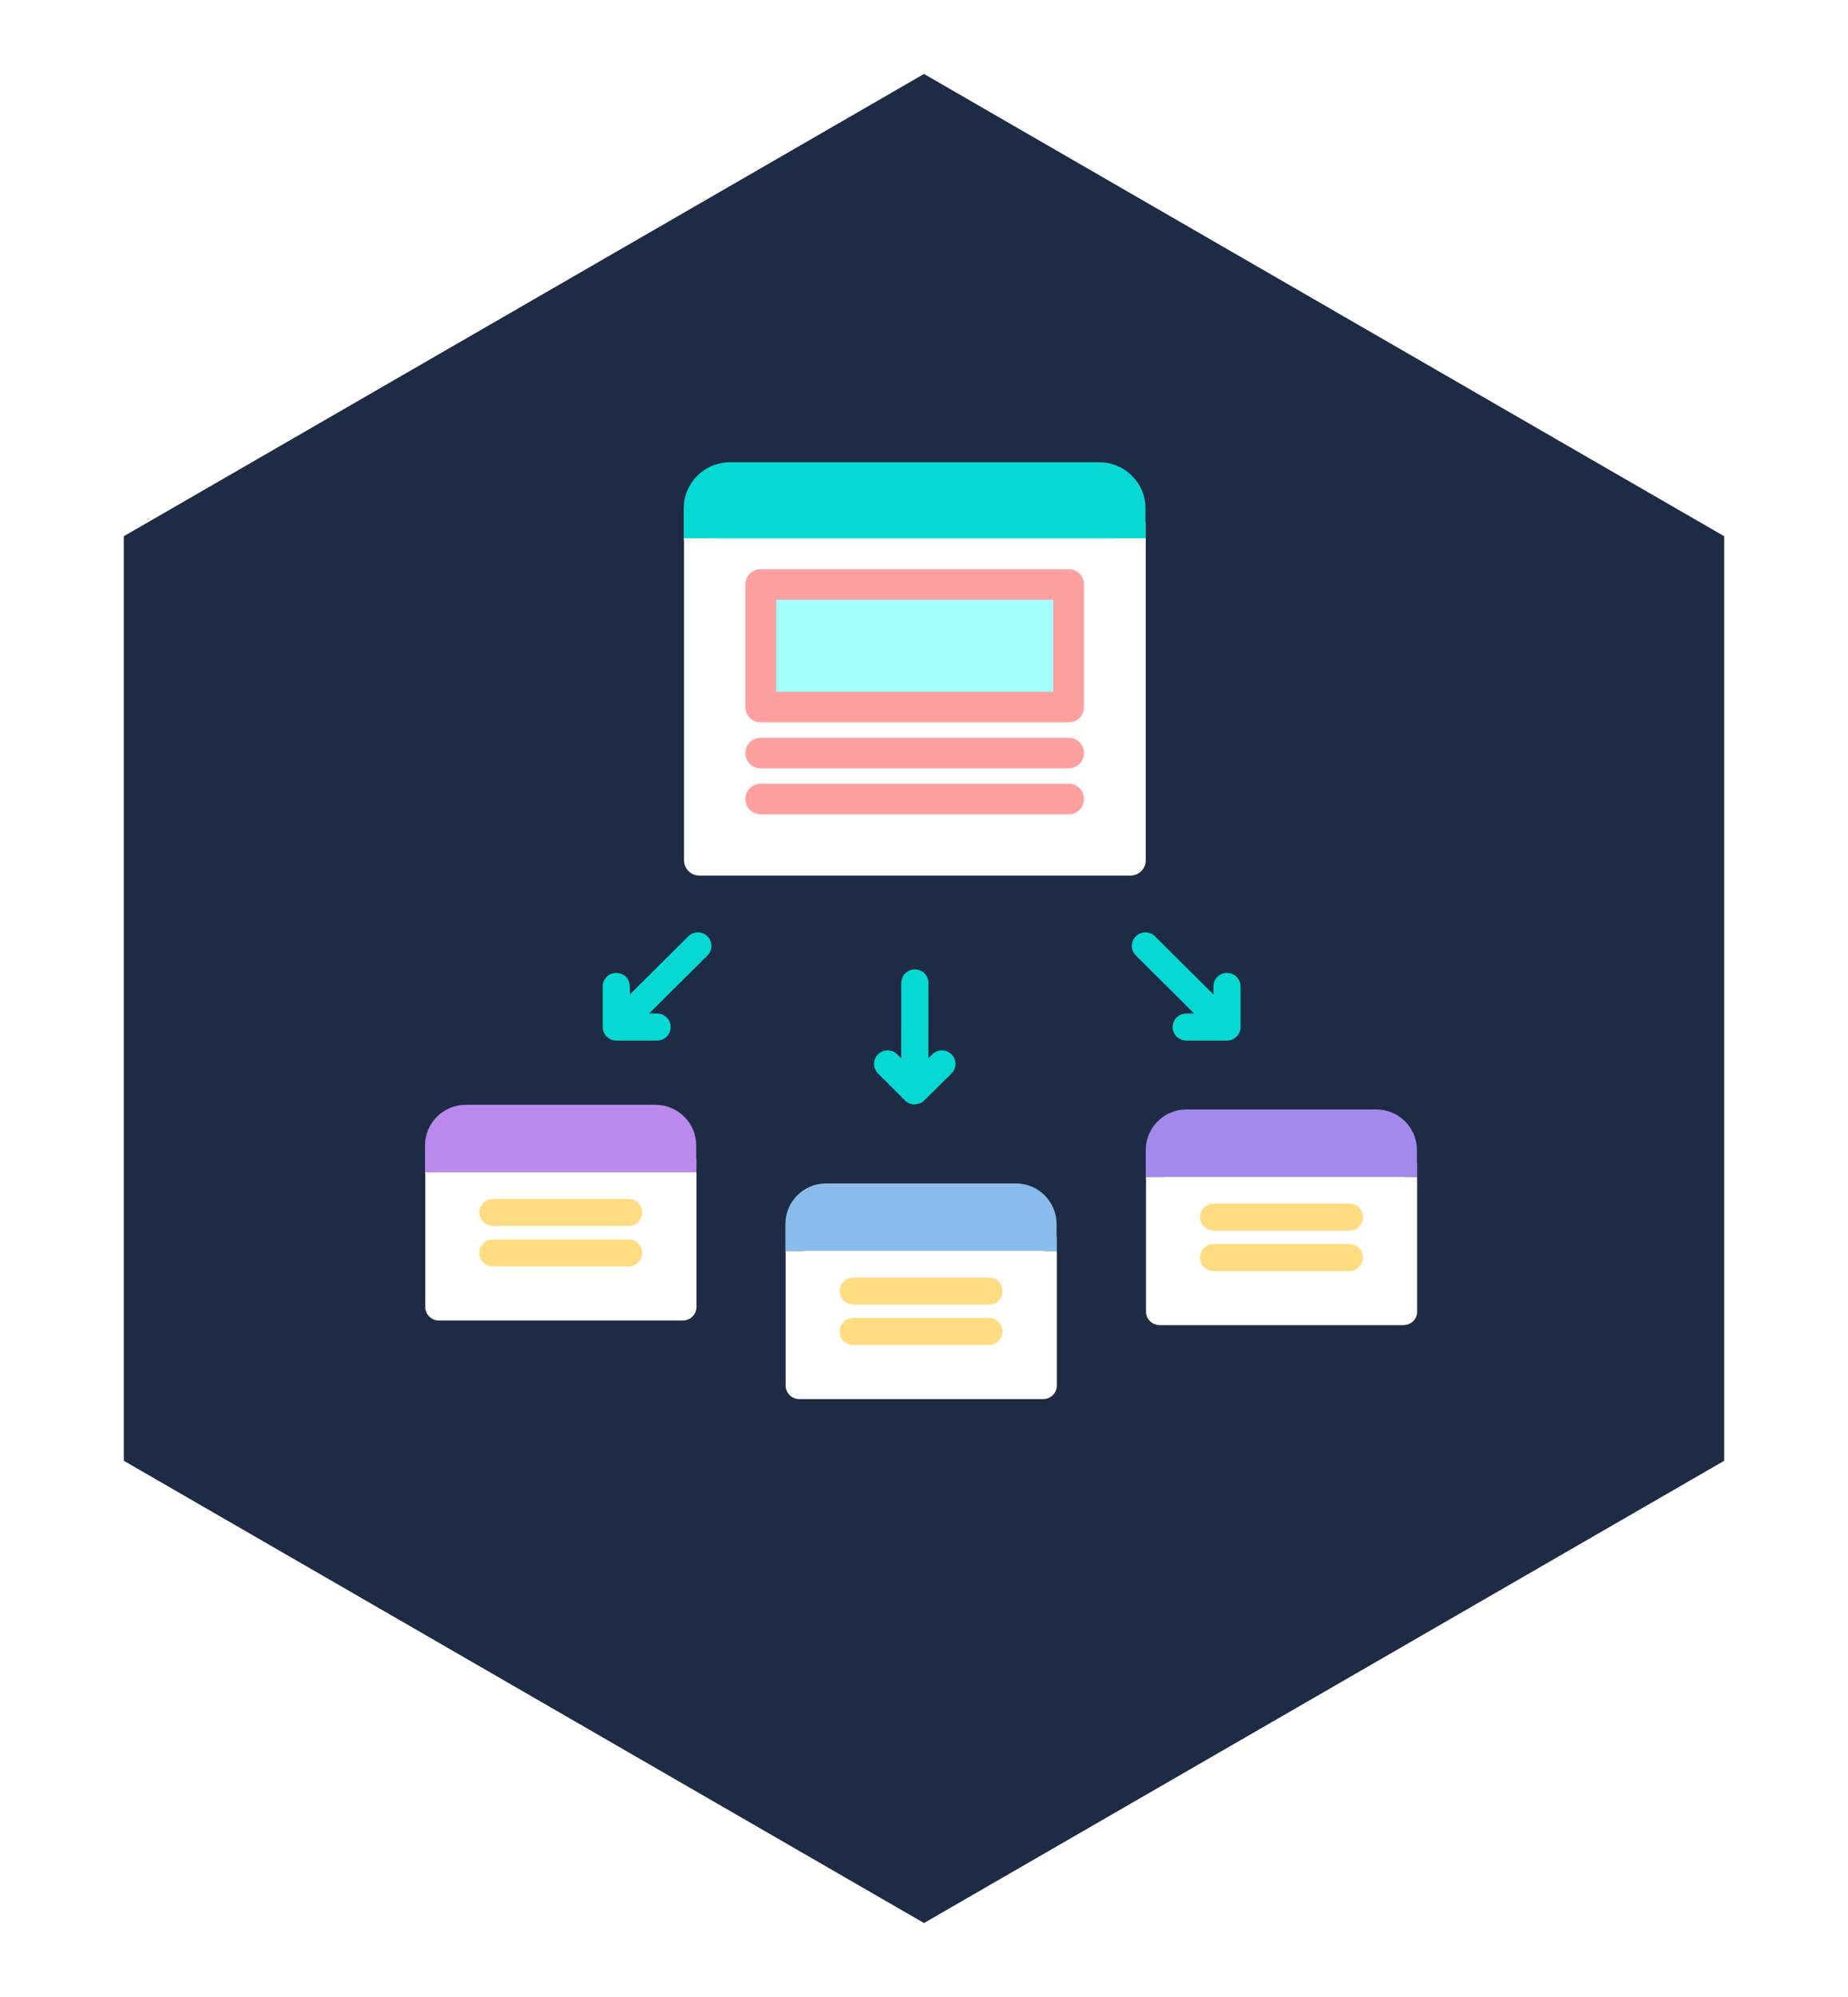
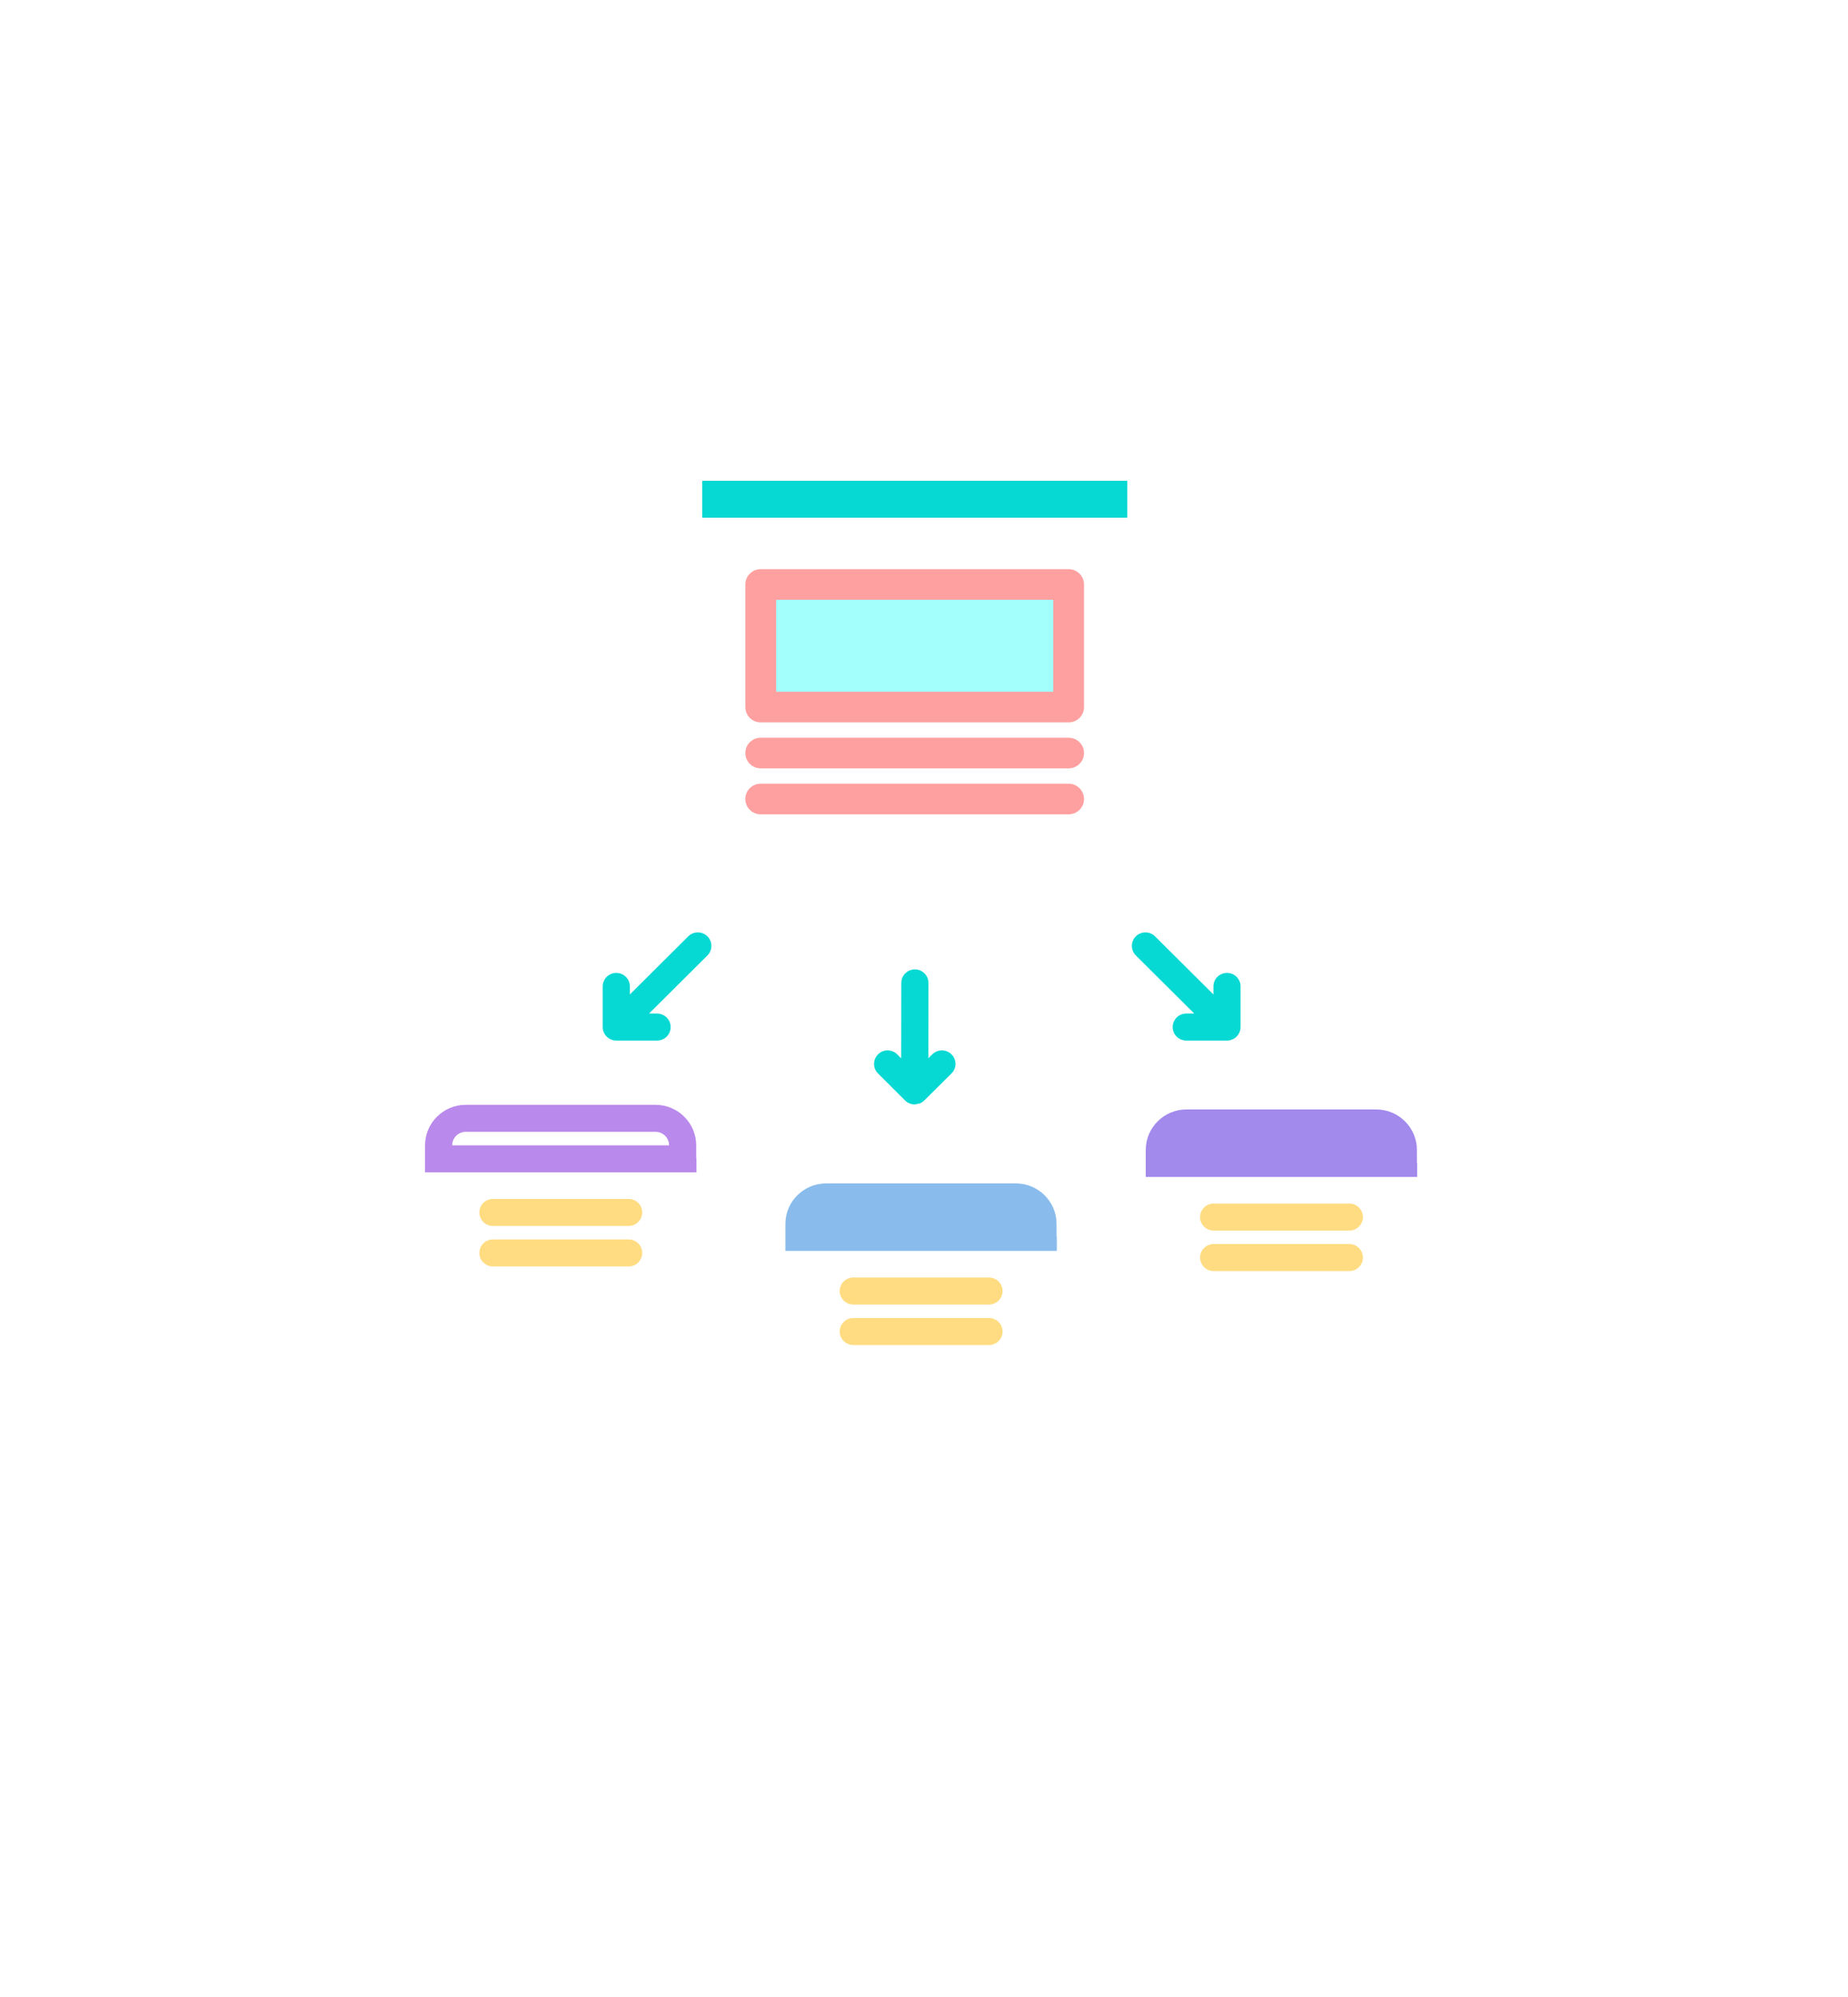
<svg xmlns="http://www.w3.org/2000/svg" width="100" height="108" viewBox="0 0 100 108" fill="none">
  <g filter="url(#filter0_d)">
-     <path d="M50 0L93.301 25V75L50 100L6.699 75V25L50 0Z" fill="#1D2C44" />
-   </g>
+     </g>
  <path d="M49.507 52.426C49.101 52.426 48.772 52.752 48.772 53.155L48.767 57.238L48.551 57.022C48.265 56.736 47.801 56.733 47.513 57.02C47.226 57.305 47.224 57.767 47.511 58.053L48.974 59.514C49.117 59.657 49.305 59.729 49.494 59.729C49.495 59.729 49.496 59.728 49.497 59.728C49.498 59.728 49.499 59.729 49.499 59.729H49.5C49.549 59.729 49.593 59.71 49.639 59.701C49.684 59.691 49.729 59.691 49.773 59.674C49.872 59.634 49.958 59.574 50.031 59.498L51.487 58.055C51.774 57.77 51.776 57.308 51.489 57.022C51.202 56.736 50.738 56.733 50.45 57.02L50.236 57.232L50.24 53.157C50.241 52.753 49.912 52.426 49.507 52.426Z" fill="#06D9D3" />
  <path d="M38.281 50.639C37.994 50.353 37.53 50.353 37.243 50.639L34.083 53.782V53.346C34.083 52.943 33.755 52.616 33.349 52.616C32.943 52.616 32.614 52.943 32.614 53.346V55.545C32.614 55.64 32.633 55.735 32.671 55.824C32.746 56.003 32.888 56.144 33.068 56.219C33.158 56.256 33.253 56.275 33.349 56.275H35.556C35.962 56.275 36.29 55.949 36.29 55.545C36.29 55.141 35.962 54.814 35.556 54.814H35.121L38.281 51.672C38.568 51.386 38.568 50.925 38.281 50.639Z" fill="#06D9D3" />
  <path d="M63.456 55.545C63.456 55.949 63.784 56.275 64.19 56.275H66.396C66.491 56.275 66.587 56.256 66.676 56.219C66.856 56.144 66.999 56.003 67.074 55.824C67.111 55.735 67.13 55.64 67.13 55.545V53.346C67.13 52.943 66.802 52.616 66.396 52.616C65.99 52.616 65.662 52.943 65.662 53.346V53.782L62.502 50.639C62.215 50.353 61.751 50.353 61.463 50.639C61.176 50.925 61.176 51.386 61.463 51.672L64.623 54.814H64.19C63.784 54.814 63.456 55.141 63.456 55.545Z" fill="#06D9D3" />
-   <path d="M34.017 64.841H26.674C26.268 64.841 25.939 65.168 25.939 65.572C25.939 65.976 26.268 66.302 26.674 66.302H34.017C34.423 66.302 34.751 65.976 34.751 65.572C34.751 65.168 34.423 64.841 34.017 64.841Z" fill="white" />
+   <path d="M34.017 64.841H26.674C25.939 65.976 26.268 66.302 26.674 66.302H34.017C34.423 66.302 34.751 65.976 34.751 65.572C34.751 65.168 34.423 64.841 34.017 64.841Z" fill="white" />
  <path d="M34.017 67.031H26.674C26.268 67.031 25.939 67.358 25.939 67.762C25.939 68.165 26.268 68.492 26.674 68.492H34.017C34.423 68.492 34.751 68.165 34.751 67.762C34.751 67.358 34.423 67.031 34.017 67.031Z" fill="white" />
-   <rect x="38" y="28" width="23" height="18" fill="white" />
  <rect x="42" y="32" width="15" height="6" fill="#A2FFFC" />
  <path d="M57.826 30.781H41.165C40.704 30.781 40.332 31.152 40.332 31.61V38.24C40.332 38.698 40.704 39.068 41.165 39.068H57.826C58.286 39.068 58.659 38.698 58.659 38.24V31.61C58.659 31.152 58.286 30.781 57.826 30.781ZM56.993 37.411H41.998V32.438H56.993V37.411Z" fill="#FFA0A0" />
  <path d="M57.826 39.897H41.165C40.704 39.897 40.332 40.267 40.332 40.725C40.332 41.183 40.704 41.554 41.165 41.554H57.826C58.286 41.554 58.659 41.183 58.659 40.725C58.659 40.267 58.286 39.897 57.826 39.897Z" fill="#FFA0A0" />
  <path d="M57.826 42.383H41.165C40.704 42.383 40.332 42.753 40.332 43.211C40.332 43.67 40.704 44.04 41.165 44.04H57.826C58.286 44.04 58.659 43.67 58.659 43.211C58.659 42.753 58.286 42.383 57.826 42.383Z" fill="#FFA0A0" />
  <rect x="38" y="26" width="23" height="2" fill="#06D9D3" />
-   <path fill-rule="evenodd" clip-rule="evenodd" d="M37 27.486V29.143C37 29.145 37 29.148 37 29.15H38.681V29.142H60.32V29.143C60.32 29.145 60.32 29.148 60.32 29.15H62V28.314C62 28.299 61.996 28.286 61.992 28.273C61.989 28.263 61.986 28.253 61.985 28.241V27.486C61.985 26.115 60.864 25 59.486 25H39.499C38.121 25 37 26.115 37 27.486ZM59.486 26.657H39.499C39.039 26.657 38.667 27.028 38.666 27.485H60.319C60.318 27.028 59.946 26.657 59.486 26.657Z" fill="#06D9D3" />
  <path fill-rule="evenodd" clip-rule="evenodd" d="M62 29.11H37V29.143C37 29.157 37.004 29.17 37.008 29.183C37.011 29.194 37.014 29.204 37.015 29.215V46.525C37.015 46.983 37.387 47.353 37.848 47.353H61.167C61.628 47.353 62 46.982 62 46.525V29.11ZM38.681 29.142V45.696H60.335V29.215C60.334 29.204 60.33 29.194 60.327 29.183C60.324 29.17 60.32 29.157 60.32 29.143V29.142H38.681Z" fill="white" />
  <path fill-rule="evenodd" clip-rule="evenodd" d="M23.747 71.413C23.341 71.413 23.013 71.086 23.013 70.683V63.467C23.012 63.458 23.009 63.448 23.007 63.439C23.003 63.428 23 63.416 23 63.404V63.4H37.687V70.683C37.687 71.086 37.358 71.413 36.952 71.413H23.747ZM24.482 63.403V69.952H36.218V63.467C36.217 63.458 36.214 63.448 36.212 63.439C36.208 63.428 36.205 63.416 36.205 63.404V63.403H24.482Z" fill="white" />
  <rect x="24" y="63" width="13" height="7" fill="white" />
  <path d="M34.017 64.84H26.674C26.268 64.84 25.939 65.166 25.939 65.57C25.939 65.974 26.268 66.301 26.674 66.301H34.017C34.423 66.301 34.751 65.974 34.751 65.57C34.751 65.166 34.423 64.84 34.017 64.84Z" fill="#FFDC81" />
  <path d="M34.017 67.03H26.674C26.268 67.03 25.939 67.356 25.939 67.76C25.939 68.164 26.268 68.49 26.674 68.49H34.017C34.423 68.49 34.751 68.164 34.751 67.76C34.751 67.356 34.423 67.03 34.017 67.03Z" fill="#FFDC81" />
  <path fill-rule="evenodd" clip-rule="evenodd" d="M37.687 63.4H23V61.941C23 60.733 23.988 59.75 25.203 59.75H35.47C36.685 59.75 37.673 60.733 37.673 61.941V62.607C37.674 62.617 37.677 62.626 37.68 62.635C37.683 62.647 37.687 62.658 37.687 62.671V63.4ZM35.47 61.211H25.203C24.798 61.211 24.469 61.538 24.469 61.94H36.205C36.204 61.538 35.876 61.211 35.47 61.211Z" fill="#BA89EC" />
-   <rect x="24" y="61" width="13" height="1" fill="#BA89EC" />
  <path fill-rule="evenodd" clip-rule="evenodd" d="M43.248 75.663C42.842 75.663 42.513 75.336 42.513 74.933V67.717C42.512 67.708 42.51 67.698 42.507 67.689C42.503 67.678 42.5 67.666 42.5 67.654V67.65H57.187V74.933C57.187 75.336 56.858 75.663 56.452 75.663H43.248ZM43.982 67.653V74.202H55.718V67.717C55.717 67.708 55.714 67.698 55.712 67.689C55.708 67.678 55.705 67.666 55.705 67.654V67.653H43.982Z" fill="white" />
  <rect x="43.5" y="67.25" width="13" height="7" fill="white" />
  <path d="M53.517 69.09H46.174C45.768 69.09 45.44 69.416 45.44 69.82C45.44 70.224 45.768 70.551 46.174 70.551H53.517C53.923 70.551 54.251 70.224 54.251 69.82C54.251 69.416 53.923 69.09 53.517 69.09Z" fill="#FFDC81" />
  <path d="M53.517 71.28H46.174C45.768 71.28 45.44 71.606 45.44 72.01C45.44 72.414 45.768 72.74 46.174 72.74H53.517C53.923 72.74 54.251 72.414 54.251 72.01C54.251 71.606 53.923 71.28 53.517 71.28Z" fill="#FFDC81" />
  <path fill-rule="evenodd" clip-rule="evenodd" d="M57.187 67.65H42.5V66.191C42.5 64.983 43.488 64 44.703 64H54.97C56.185 64 57.173 64.983 57.173 66.191V66.857C57.174 66.867 57.177 66.876 57.18 66.885C57.183 66.897 57.187 66.908 57.187 66.921V67.65ZM54.97 65.461H44.703C44.298 65.461 43.969 65.788 43.969 66.19H55.705C55.704 65.788 55.376 65.461 54.97 65.461Z" fill="#89BCEC" />
  <rect x="43.5" y="65.25" width="13" height="1" fill="#89BCEC" />
  <path fill-rule="evenodd" clip-rule="evenodd" d="M62.748 71.663C62.342 71.663 62.013 71.336 62.013 70.933V63.717C62.012 63.708 62.01 63.698 62.007 63.689C62.003 63.678 62 63.666 62 63.654V63.65H76.687V70.933C76.687 71.336 76.358 71.663 75.952 71.663H62.748ZM63.482 63.653V70.202H75.218V63.717C75.217 63.708 75.214 63.698 75.212 63.689C75.208 63.678 75.205 63.666 75.205 63.654V63.653H63.482Z" fill="white" />
  <rect x="63" y="63.25" width="13" height="7" fill="white" />
  <path d="M73.017 65.09H65.674C65.268 65.09 64.939 65.416 64.939 65.82C64.939 66.224 65.268 66.551 65.674 66.551H73.017C73.423 66.551 73.751 66.224 73.751 65.82C73.751 65.416 73.423 65.09 73.017 65.09Z" fill="#FFDC81" />
  <path d="M73.017 67.28H65.674C65.268 67.28 64.939 67.606 64.939 68.01C64.939 68.414 65.268 68.74 65.674 68.74H73.017C73.423 68.74 73.751 68.414 73.751 68.01C73.751 67.606 73.423 67.28 73.017 67.28Z" fill="#FFDC81" />
  <path fill-rule="evenodd" clip-rule="evenodd" d="M76.687 63.65H62V62.191C62 60.983 62.988 60 64.203 60H74.47C75.685 60 76.673 60.983 76.673 62.191V62.857C76.674 62.867 76.677 62.876 76.68 62.885C76.683 62.897 76.687 62.908 76.687 62.921V63.65ZM74.47 61.461H64.203C63.798 61.461 63.469 61.788 63.469 62.19H75.205C75.204 61.788 74.876 61.461 74.47 61.461Z" fill="#A289EC" />
  <rect x="63" y="61.25" width="13" height="1" fill="#A289EC" />
  <defs>
    <filter id="filter0_d" x="2.699" y="0" width="94.603" height="108" filterUnits="userSpaceOnUse" color-interpolation-filters="sRGB">
      <feFlood flood-opacity="0" result="BackgroundImageFix" />
      <feColorMatrix in="SourceAlpha" type="matrix" values="0 0 0 0 0 0 0 0 0 0 0 0 0 0 0 0 0 0 127 0" />
      <feOffset dy="4" />
      <feGaussianBlur stdDeviation="2" />
      <feColorMatrix type="matrix" values="0 0 0 0 0 0 0 0 0 0 0 0 0 0 0 0 0 0 0.25 0" />
      <feBlend mode="normal" in2="BackgroundImageFix" result="effect1_dropShadow" />
      <feBlend mode="normal" in="SourceGraphic" in2="effect1_dropShadow" result="shape" />
    </filter>
  </defs>
</svg>